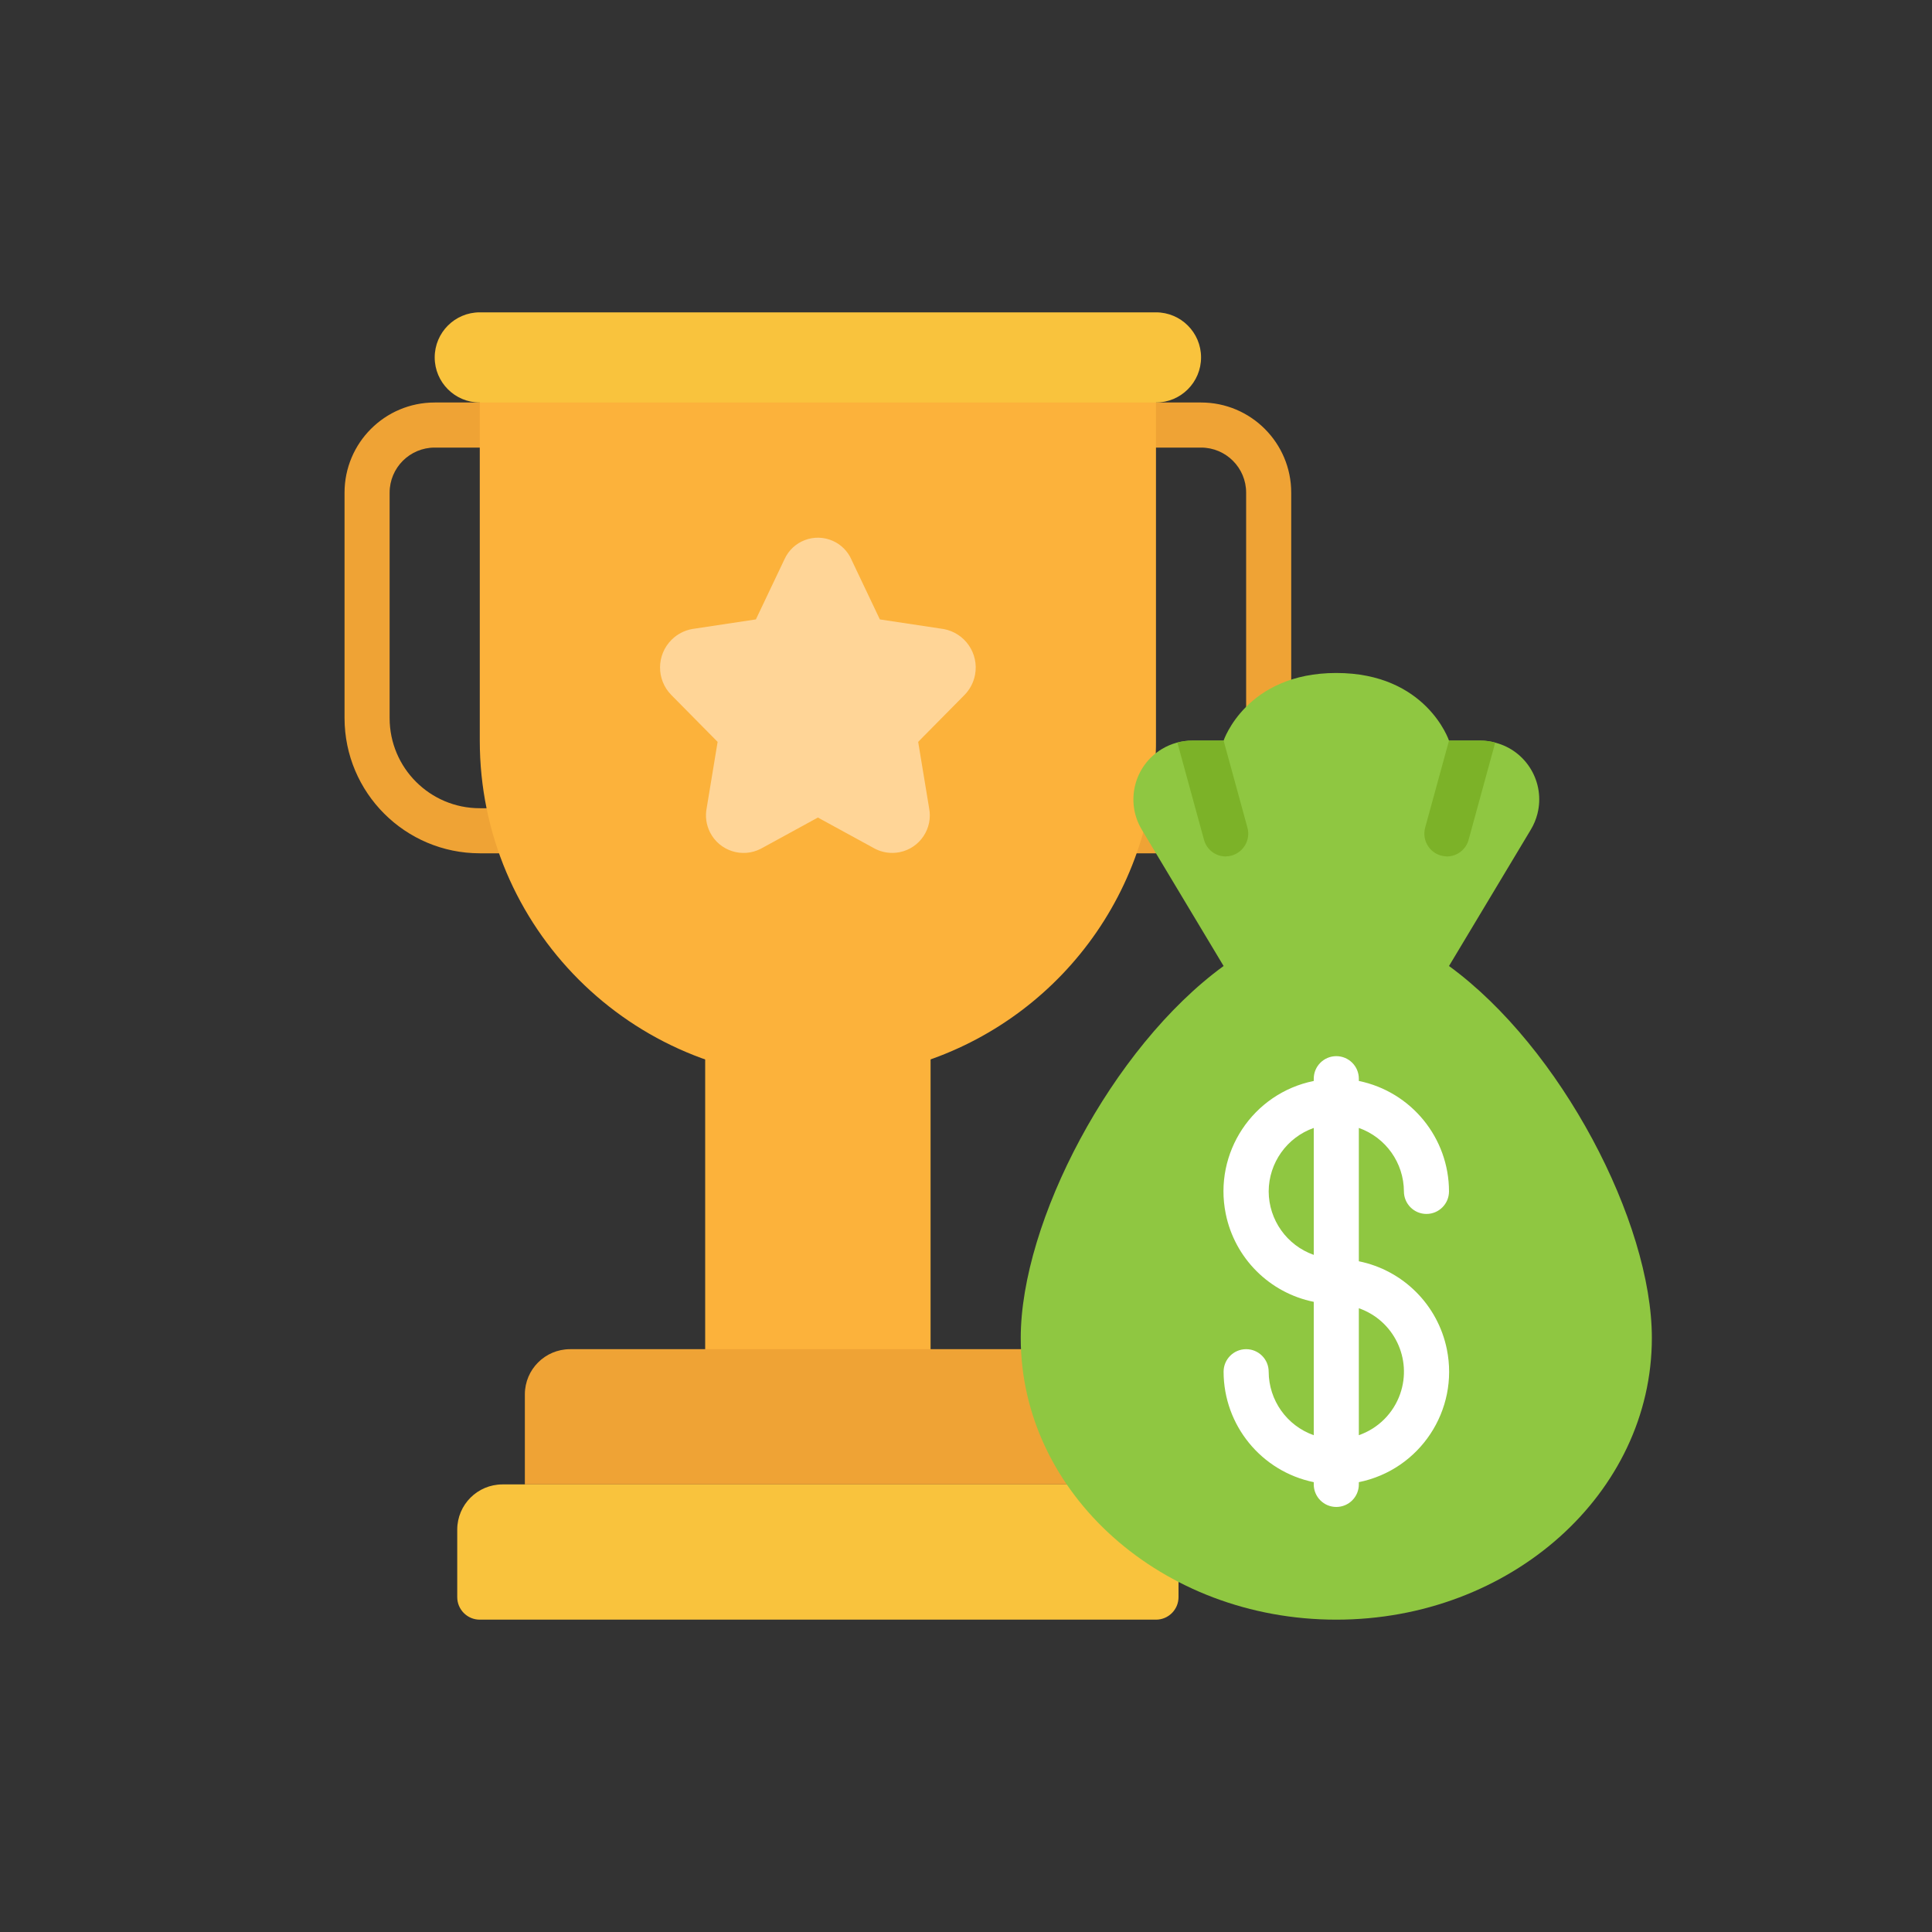
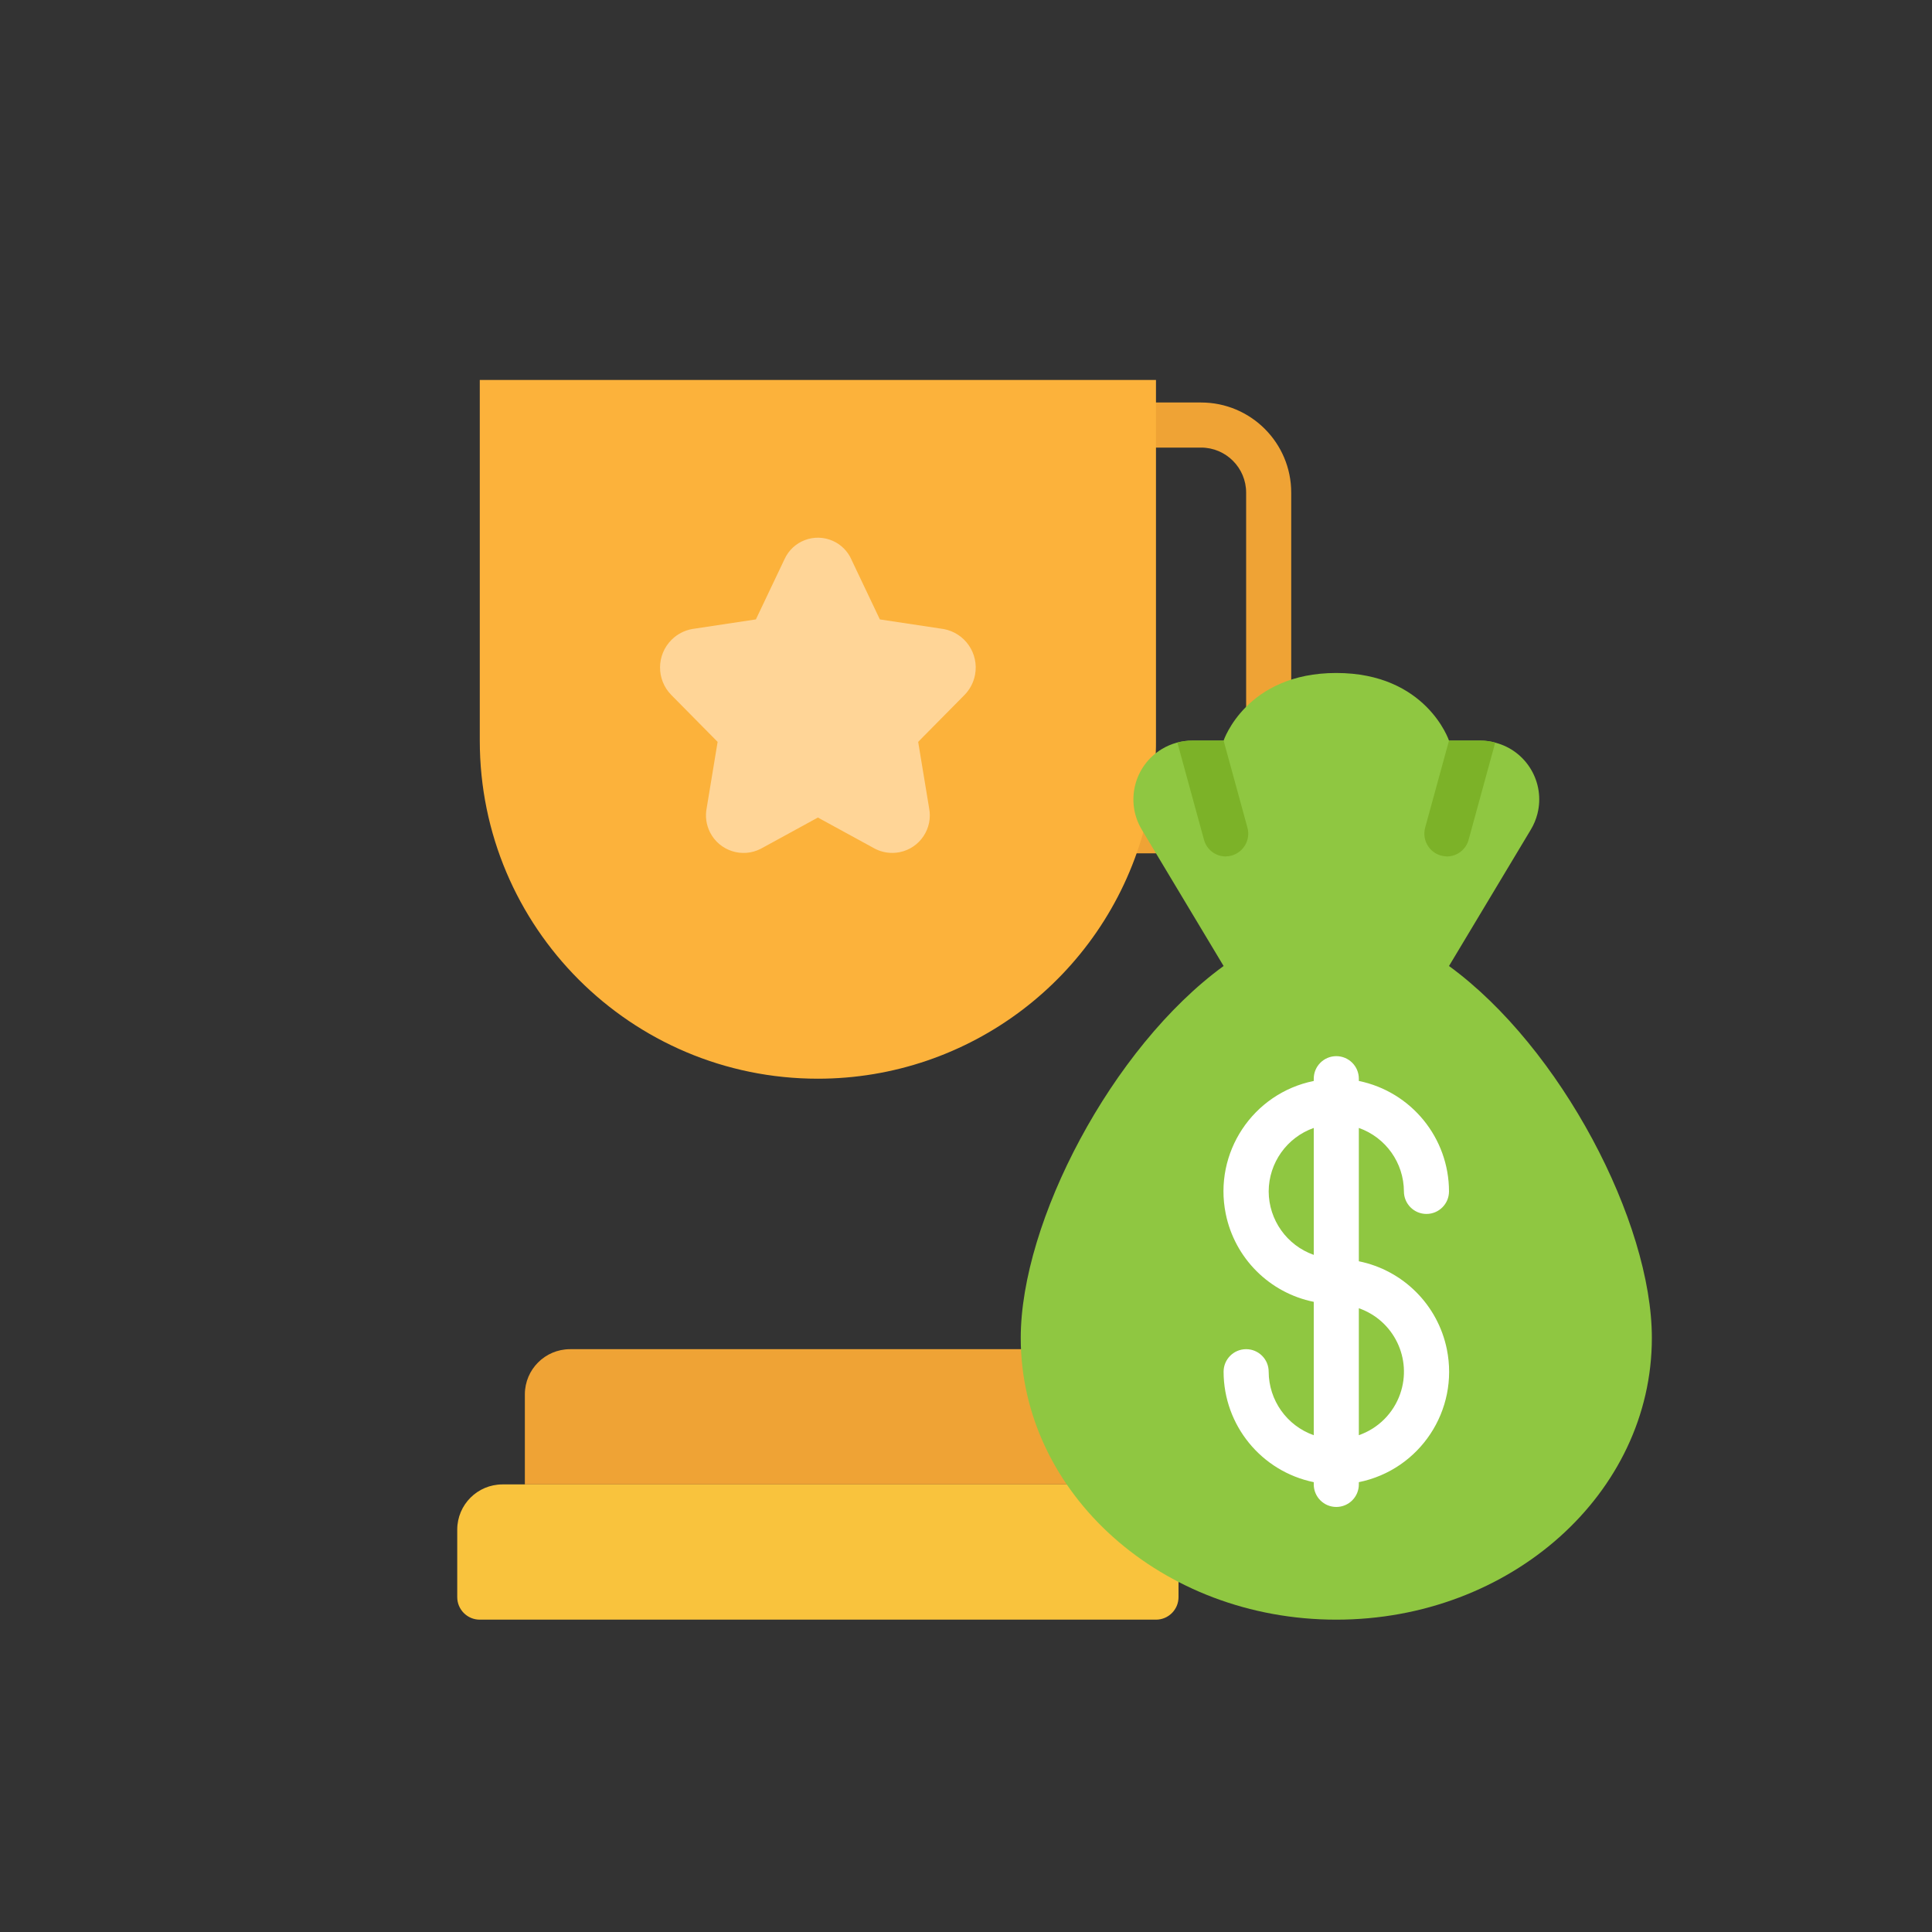
<svg xmlns="http://www.w3.org/2000/svg" viewBox="0 0 1200 1200" data-name="Layer 1" id="Layer_1">
  <rect x="0" y="0" width="1200" height="1200" fill="#333333" stroke="none" />
  <defs>
    <style>
      .cls-1 {
        fill: #ffd597;
      }

      .cls-2 {
        fill: #7cb228;
      }

      .cls-3 {
        fill: #8fc741;
      }

      .cls-4 {
        fill: #fff;
      }

      .cls-5 {
        fill: #efa335;
      }

      .cls-6 {
        fill: #fcb23b;
      }

      .cls-7 {
        fill: #f9c33d;
      }
    </style>
  </defs>
-   <path d="M326,530h-28c-46.37-.05-83.95-37.63-84-84v-140c0-30.93,25.07-56,56-56h56c7.73,0,14,6.27,14,14s-6.27,14-14,14h-56c-15.46,0-28,12.54-28,28v140c0,30.93,25.07,56,56,56h28c7.73,0,14,6.27,14,14s-6.27,14-14,14Z" class="cls-5" />
  <path d="M690,530h28c46.37-.05,83.95-37.63,84-84v-140c0-30.93-25.07-56-56-56h-56c-7.73,0-14,6.27-14,14s6.27,14,14,14h56c15.46,0,28,12.54,28,28v140c0,30.93-25.07,56-56,56h-28c-7.73,0-14,6.27-14,14s6.27,14,14,14Z" class="cls-5" />
-   <path d="M438,642h140v211.96h-140v-211.96Z" class="cls-6" />
  <path d="M676,922h-350v-56c.05-15.44,12.56-27.95,28-28h294l28,84Z" class="cls-5" />
  <path d="M732,922v70c0,7.73-6.27,14-14,14h-420c-7.73,0-14-6.27-14-14v-42c.05-15.44,12.56-27.95,28-28h420Z" class="cls-7" />
  <path d="M717.86,467.84c.14-2.52.14-5.18.14-7.84v-224h-420v224c0,115.98,94.02,210,210,210,94.09,0,176.69-62.58,202.16-153.16l7.7-49Z" class="cls-6" />
-   <path d="M298,194h420c15.46,0,28,12.54,28,28h0c0,15.46-12.54,28-28,28h-420c-15.46,0-28-12.54-28-28h0c0-15.46,12.54-28,28-28Z" class="cls-7" />
  <path d="M528.76,347.41l17.74,37.32,39.65,5.98c13.21,2.45,21.93,15.14,19.48,28.34-.89,4.8-3.2,9.23-6.64,12.69l-28.7,29.05,6.78,41.03c2.54,12.64-5.65,24.95-18.29,27.49-5.2,1.04-10.6.29-15.31-2.14l-35.46-19.38-35.46,19.39c-11.46,5.91-25.55,1.41-31.46-10.05-2.43-4.71-3.19-10.11-2.14-15.31l6.78-41.03-28.71-29.06c-9.46-9.54-9.39-24.93.14-34.39,3.47-3.44,7.89-5.75,12.69-6.64l39.65-5.98,17.74-37.32c5.17-11.47,18.65-16.58,30.12-11.42,5.07,2.28,9.13,6.34,11.42,11.42h0Z" class="cls-1" />
  <path d="M900,600c69.52,50.68,126,159.04,126,231,0,96.6-87.75,175-196,175s-196-78.4-196-175c0-71.96,56.48-180.32,126-231l70-14,70,14Z" class="cls-3" />
  <path d="M950.82,515.3l-50.82,84.7h-140l-50.82-84.7c-10.37-17.3-4.75-39.74,12.56-50.11,5.68-3.4,12.18-5.2,18.8-5.19h19.46s14-42,70-42,70,42,70,42h19.46c3.12-.01,6.23.41,9.24,1.26,19.47,5,31.2,24.84,26.2,44.31-.88,3.42-2.25,6.7-4.08,9.73Z" class="cls-3" />
  <path d="M844,783.4v-82.82c16.72,5.91,27.93,21.69,28,39.42,0,7.73,6.27,14,14,14s14-6.27,14-14c-.04-33.25-23.43-61.9-56-68.6v-1.4c0-7.73-6.27-14-14-14s-14,6.27-14,14v1.4c-37.89,7.69-62.36,44.64-54.67,82.53,5.59,27.55,27.12,49.08,54.67,54.67v82.84c-16.73-5.91-27.93-21.7-28-39.44,0-7.73-6.27-14-14-14s-14,6.27-14,14c.04,33.25,23.43,61.9,56,68.6v1.4c0,7.73,6.27,14,14,14s14-6.27,14-14v-1.4c37.89-7.69,62.36-44.64,54.67-82.53-5.59-27.55-27.12-49.08-54.67-54.67ZM788,740c.07-17.73,11.28-33.51,28-39.42v78.85c-16.72-5.91-27.93-21.69-28-39.42ZM844,891.42v-78.85c21.77,7.59,33.27,31.39,25.69,53.16-4.19,12.04-13.65,21.5-25.69,25.69Z" class="cls-4" />
  <g>
    <path d="M928.7,461.26l-16.52,60.34c-1.64,6.08-7.14,10.32-13.44,10.36-1.28-.05-2.54-.24-3.78-.56-7.41-2.12-11.77-9.77-9.8-17.22l14.84-54.18h19.46c3.12-.01,6.23.41,9.24,1.26Z" class="cls-2" />
    <path d="M731.3,461.26l16.52,60.34c1.64,6.08,7.14,10.32,13.44,10.36,1.28-.05,2.54-.24,3.78-.56,7.41-2.12,11.77-9.77,9.8-17.22l-14.84-54.18h-19.46c-3.12-.01-6.23.41-9.24,1.26Z" class="cls-2" />
  </g>
</svg>